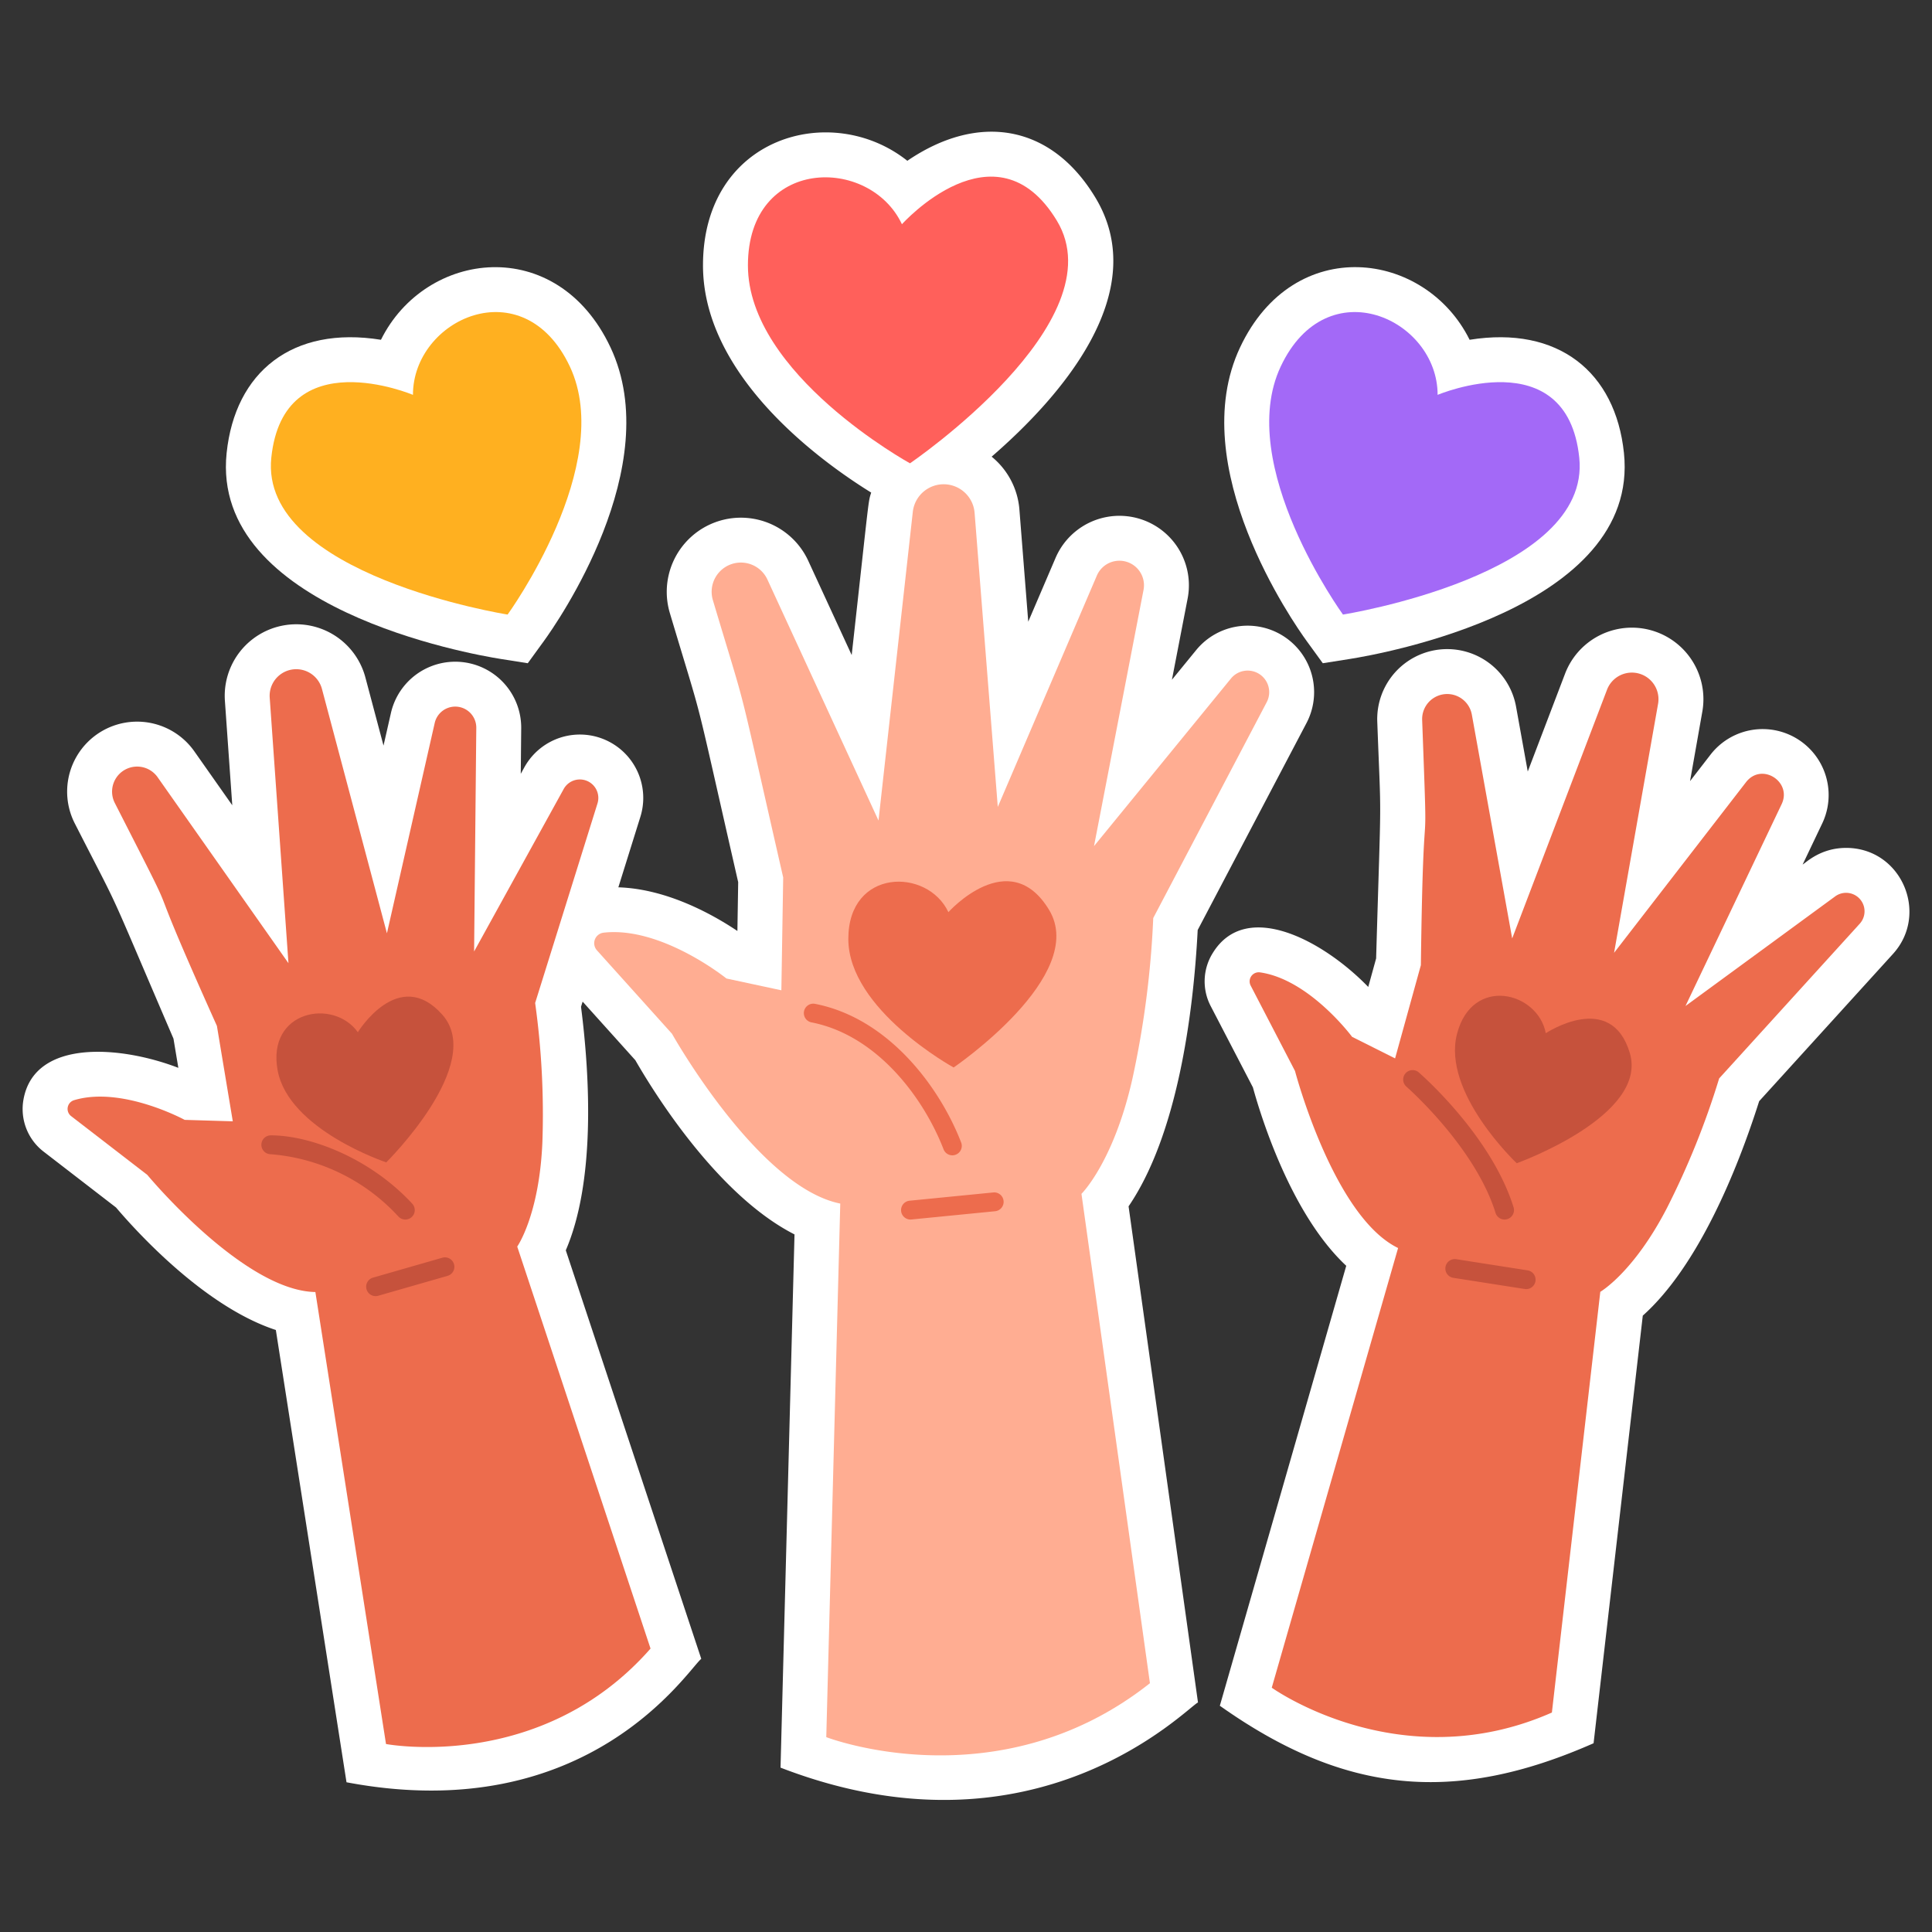
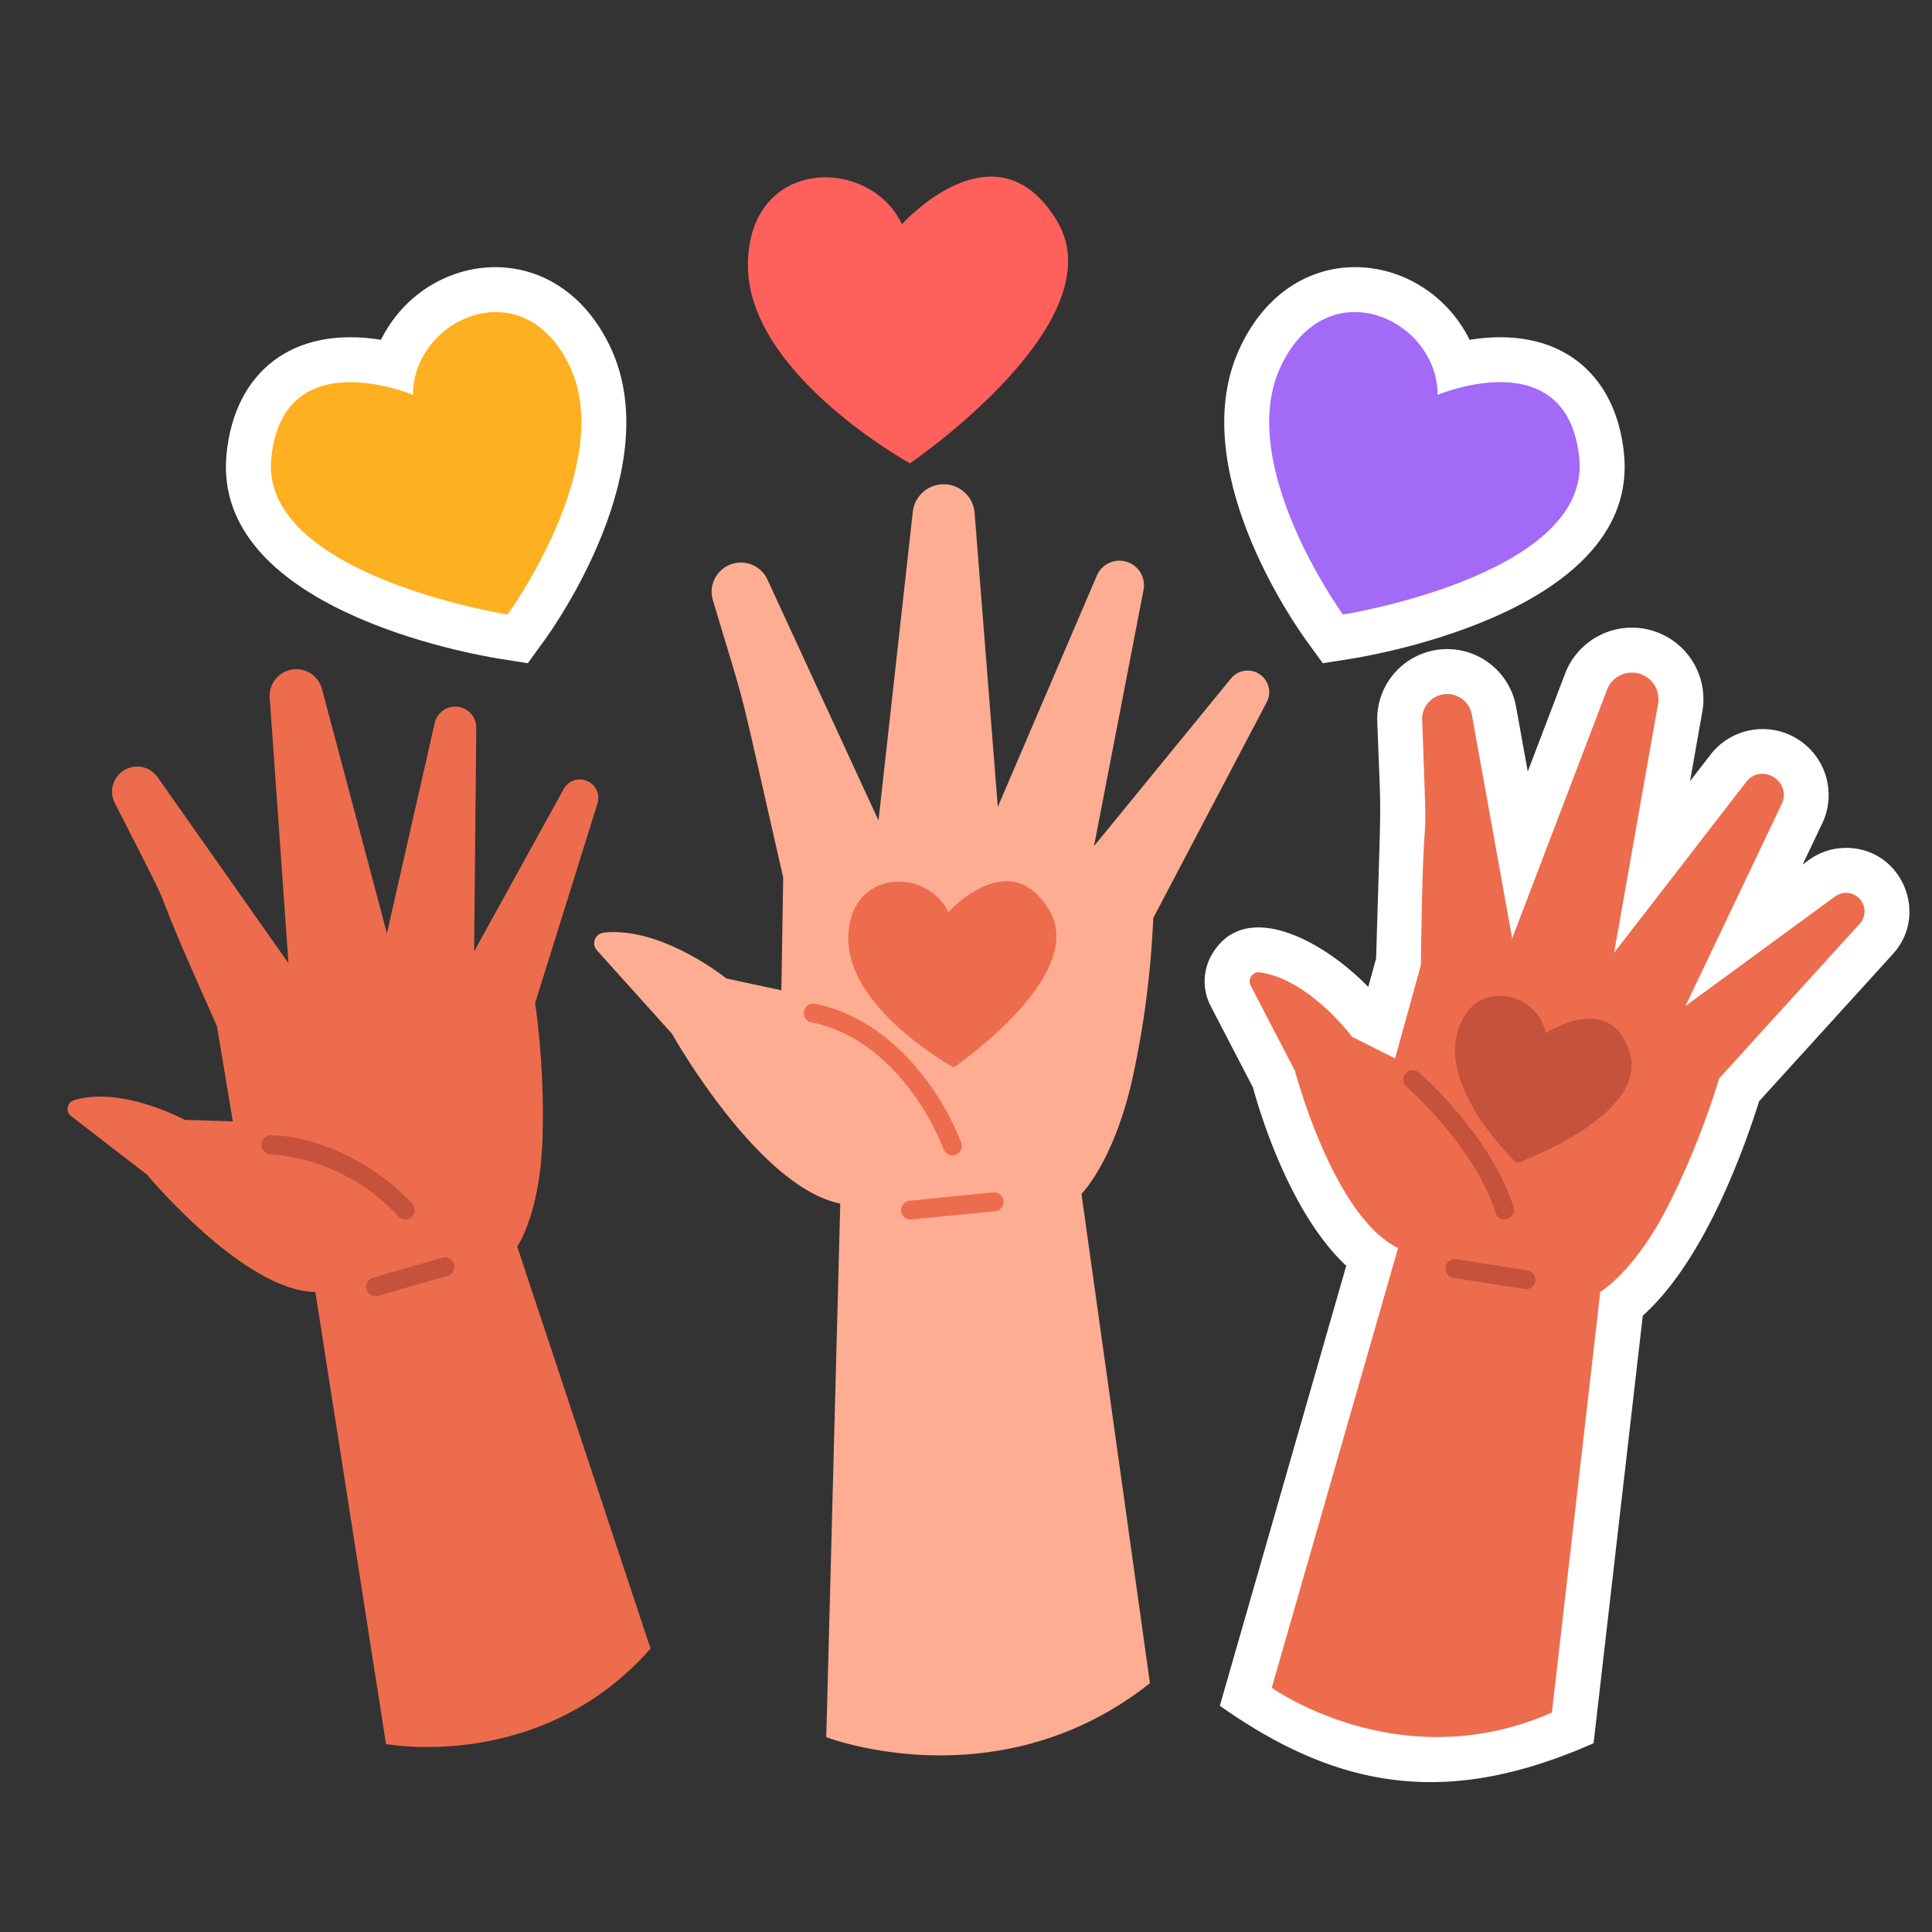
<svg xmlns="http://www.w3.org/2000/svg" height="512" viewBox="0 0 512 512" width="512">
  <rect x="0" y="0" width="512" height="512" fill="#333333" stroke="none" />
  <g id="Stickers">
    <g fill="#fff">
      <path d="m350.556 175.764 7.206-1.141c7.884-1.248 76.899-13.384 72.602-54.569-2.241-21.474-17.425-33.784-40.901-30.009-11.728-23.649-46.533-28.32-60.82 1.993-14.882 31.568 14.254 73.182 17.626 77.823z" />
      <path d="m132.659 174.623 7.206 1.141 4.288-5.903c3.372-4.641 32.506-46.255 17.624-77.824-14.222-30.169-49.031-25.768-60.821-1.992-23.47-3.773-38.657 8.526-40.899 30.009-4.298 41.185 64.718 53.321 72.602 54.569z" />
-       <path d="m317.401 246.465 28.832-54.844a17.616 17.616 0 0 0 -29.233-19.343l-6.428 7.866 4.165-21.542a18.414 18.414 0 0 0 -35.006-10.743l-7.235 16.894-2.347-29.773a20.1 20.1 0 0 0 -7.353-13.958c17.853-15.463 42.814-43.365 27.461-68.715-11.807-19.502-31.116-22.434-49.803-9.696-20.128-15.983-54.153-6.406-54.153 27.727 0 29.729 31.983 52.421 44.574 60.202-.849 2.707-.438.509-5.167 43.056l-11.516-24.984a19.652 19.652 0 0 0 -36.675 13.855c9.695 32.431 5.616 16.641 18.11 71.312l-.209 12.94c-6.444-4.322-18.636-11.167-31.549-11.569l5.835-18.678a16.799 16.799 0 0 0 -30.747-13.119l-.948 1.718.117-12.058a17.483 17.483 0 0 0 -34.53-4.045l-1.961 8.628-4.805-18.071a18.956 18.956 0 0 0 -37.228 6.208l1.954 27.672-10.046-14.279a18.544 18.544 0 0 0 -31.688 19.095c13.167 25.811 7.288 13.129 26.153 57.032l1.287 7.737c-15.273-5.884-38.055-7.732-41.021 8.298a14.234 14.234 0 0 0 5.326 13.913l19.183 14.798c5.49 6.463 23.488 26.299 42.352 32.464l18.725 119.857c64.432 12.196 90.675-30.203 94.018-32.706l-35.904-108.27c7.73-17.959 6.513-45.204 4.035-64.533l.428-1.371 13.967 15.528c4.826 8.401 21.689 35.743 42.182 46.166l-3.705 141.308c67.825 26.173 107.67-15.886 110.63-17.272l-18.395-131.475c12.828-18.813 17.147-50.469 18.316-73.23z" />
      <path d="m489.223 224.704c-6.797 0-10.609 3.908-11.503 4.405l5.187-10.889a17.483 17.483 0 0 0 -29.616-18.212l-5.412 7 3.253-18.411a18.955 18.955 0 0 0 -36.378-10.053l-9.884 25.92-3.097-17.183a18.544 18.544 0 0 0 -36.782 3.972c1.07 28.956 1.08 14.977-.303 62.742l-2.089 7.555c-11.798-12.198-32.419-23.46-41.269-8.885a14.18 14.18 0 0 0 -.462 13.999l11.165 21.501c2.257 8.174 10.224 33.745 24.737 47.283l-33.5 116.592c32.717 23.177 61.777 26.392 99.045 9.938l13.041-113.32c14.585-13.042 24.948-38.258 30.841-56.83l35.463-39.026c9.668-10.638 2.263-28.1-12.437-28.1z" />
    </g>
    <path d="m239.022 59.423s24.832-27.735 41.052-.949-38.917 64.307-38.917 64.307-42.951-23.58-42.951-52.442 32.272-29.092 40.815-10.916z" fill="#ff605b" />
    <path d="m380.984 104.643s34.288-14.499 37.538 16.646-62.622 41.574-62.622 41.574-28.796-39.643-16.489-65.75 41.596-12.554 41.573 7.53z" fill="#a369f7" />
    <path d="m109.436 104.643s-34.288-14.499-37.538 16.646 62.622 41.574 62.622 41.574 28.796-39.643 16.489-65.75-41.596-12.554-41.573 7.53z" fill="#ffb020" />
    <path d="m218.971 460.359s45.507 17.566 85.774-14.293l-18.145-129.685s8.474-8.345 13.465-30.341a248.8 248.8 0 0 0 5.556-42.75l30.075-57.208a5.711 5.711 0 0 0 -9.477-6.271l-36.295 44.417 13.123-67.885a6.508 6.508 0 0 0 -12.373-3.797l-26.249 61.297-6.146-77.93a8.226 8.226 0 0 0 -16.376-.262l-9.092 81.798-29.432-63.853a7.746 7.746 0 0 0 -14.457 5.462c9.84 32.913 5.655 16.692 18.632 73.474l-.485 29.905-14.547-3.12s-17.16-13.853-32.505-12.155a2.814 2.814 0 0 0 -1.835 4.671l19.907 22.131s22.753 40.607 44.59 44.994z" fill="#ffad92" />
-     <path d="m251.335 241.728s16.135-18.021 26.674-.617-25.286 41.784-25.286 41.784-27.907-15.321-27.907-34.075 20.969-18.903 26.52-7.092z" fill="#ed6c4d" />
+     <path d="m251.335 241.728s16.135-18.021 26.674-.617-25.286 41.784-25.286 41.784-27.907-15.321-27.907-34.075 20.969-18.903 26.52-7.092" fill="#ed6c4d" />
    <path d="m252.383 306.172a2.5 2.5 0 0 1 -2.333-1.6c-5.162-13.369-17.432-30.201-35.021-33.638a2.5 2.5 0 0 1 .959-4.907c19.59 3.828 33.105 22.187 38.727 36.745a2.502 2.502 0 0 1 -2.331 3.401z" fill="#ed6c4d" />
    <path d="m238.804 320.935a2.5 2.5 0 0 1 2.242-2.733l22.181-2.189a2.5 2.5 0 1 1 .49 4.976l-22.179 2.189a2.501 2.501 0 0 1 -2.734-2.242z" fill="#ed6c4d" />
    <path d="m337.03 447.257s33.979 24.359 74.237 6.586l12.831-111.498s8.825-5.101 17.695-22.278a213.243 213.243 0 0 0 13.802-34.274l37.254-40.997a4.894 4.894 0 0 0 -6.514-7.24l-39.664 29.047 25.485-53.501c2.825-5.931-5.303-11.173-9.449-5.811l-34.959 45.212 11.658-65.978a7.05 7.05 0 0 0 -13.53-3.739l-25.133 65.911-10.688-59.306a6.639 6.639 0 0 0 -13.169 1.423c1.712 46.352.381 9.105-.341 64.966l-6.833 24.707-11.398-5.716s-11.258-15.183-24.355-17.075a2.412 2.412 0 0 0 -2.527 3.481l11.757 22.642s10.146 38.583 27.32 46.919z" fill="#ed6c4d" />
    <path d="m409.65 273.813s17.262-11.482 22.263 5.224-29.964 29.23-29.964 29.23-19.859-18.713-15.827-34.272 21.462-11.174 23.528-.182z" fill="#c6523c" />
    <path d="m404.458 341.63c-.302 0-4.288-.649-19.263-2.984a2.5 2.5 0 1 1 .773-4.939l18.873 2.954a2.501 2.501 0 0 1 -.384 4.97z" fill="#c6523c" />
    <path d="m396.336 321.431c-5.447-17.527-23.452-33.31-23.634-33.467a2.5 2.5 0 0 1 3.276-3.777c.783.679 19.257 16.855 25.133 35.759a2.5 2.5 0 0 1 -4.775 1.484z" fill="#c6523c" />
    <path d="m102.295 462.183s41.078 7.781 70.104-25.297l-35.327-106.529s5.855-8.344 6.666-27.659a213.244 213.244 0 0 0 -1.919-36.899l16.519-52.875a4.894 4.894 0 0 0 -8.958-3.823l-23.738 43.051.579-59.258a5.578 5.578 0 0 0 -11.018-1.29l-12.662 55.731-17.218-64.75a7.05 7.05 0 0 0 -13.846 2.308l4.968 70.365-34.674-49.286a6.639 6.639 0 0 0 -11.344 6.837c21.076 41.318 4.18 8.097 27.055 59.065l4.209 25.287-12.746-.383s-16.606-9.028-29.281-5.227a2.412 2.412 0 0 0 -.826 4.222l20.201 15.583s25.454 30.72 44.541 31.046z" fill="#ed6c4d" />
-     <path d="m94.832 273.549s10.819-17.685 22.392-4.64-14.864 39.131-14.864 39.131-25.894-8.607-28.79-24.417 14.758-19.175 21.262-10.075z" fill="#c6523c" />
    <path d="m97.138 341.676a2.5 2.5 0 0 1 1.714-3.092l18.361-5.271a2.5 2.5 0 1 1 1.379 4.806l-18.361 5.271a2.501 2.501 0 0 1 -3.093-1.713z" fill="#c6523c" />
    <path d="m105.578 322.386a51.47 51.47 0 0 0 -33.824-16.504 2.5 2.5 0 0 1 .027-5c10.436 0 26.262 5.989 37.469 18.109a2.5 2.5 0 0 1 -3.672 3.395z" fill="#c6523c" />
  </g>
</svg>